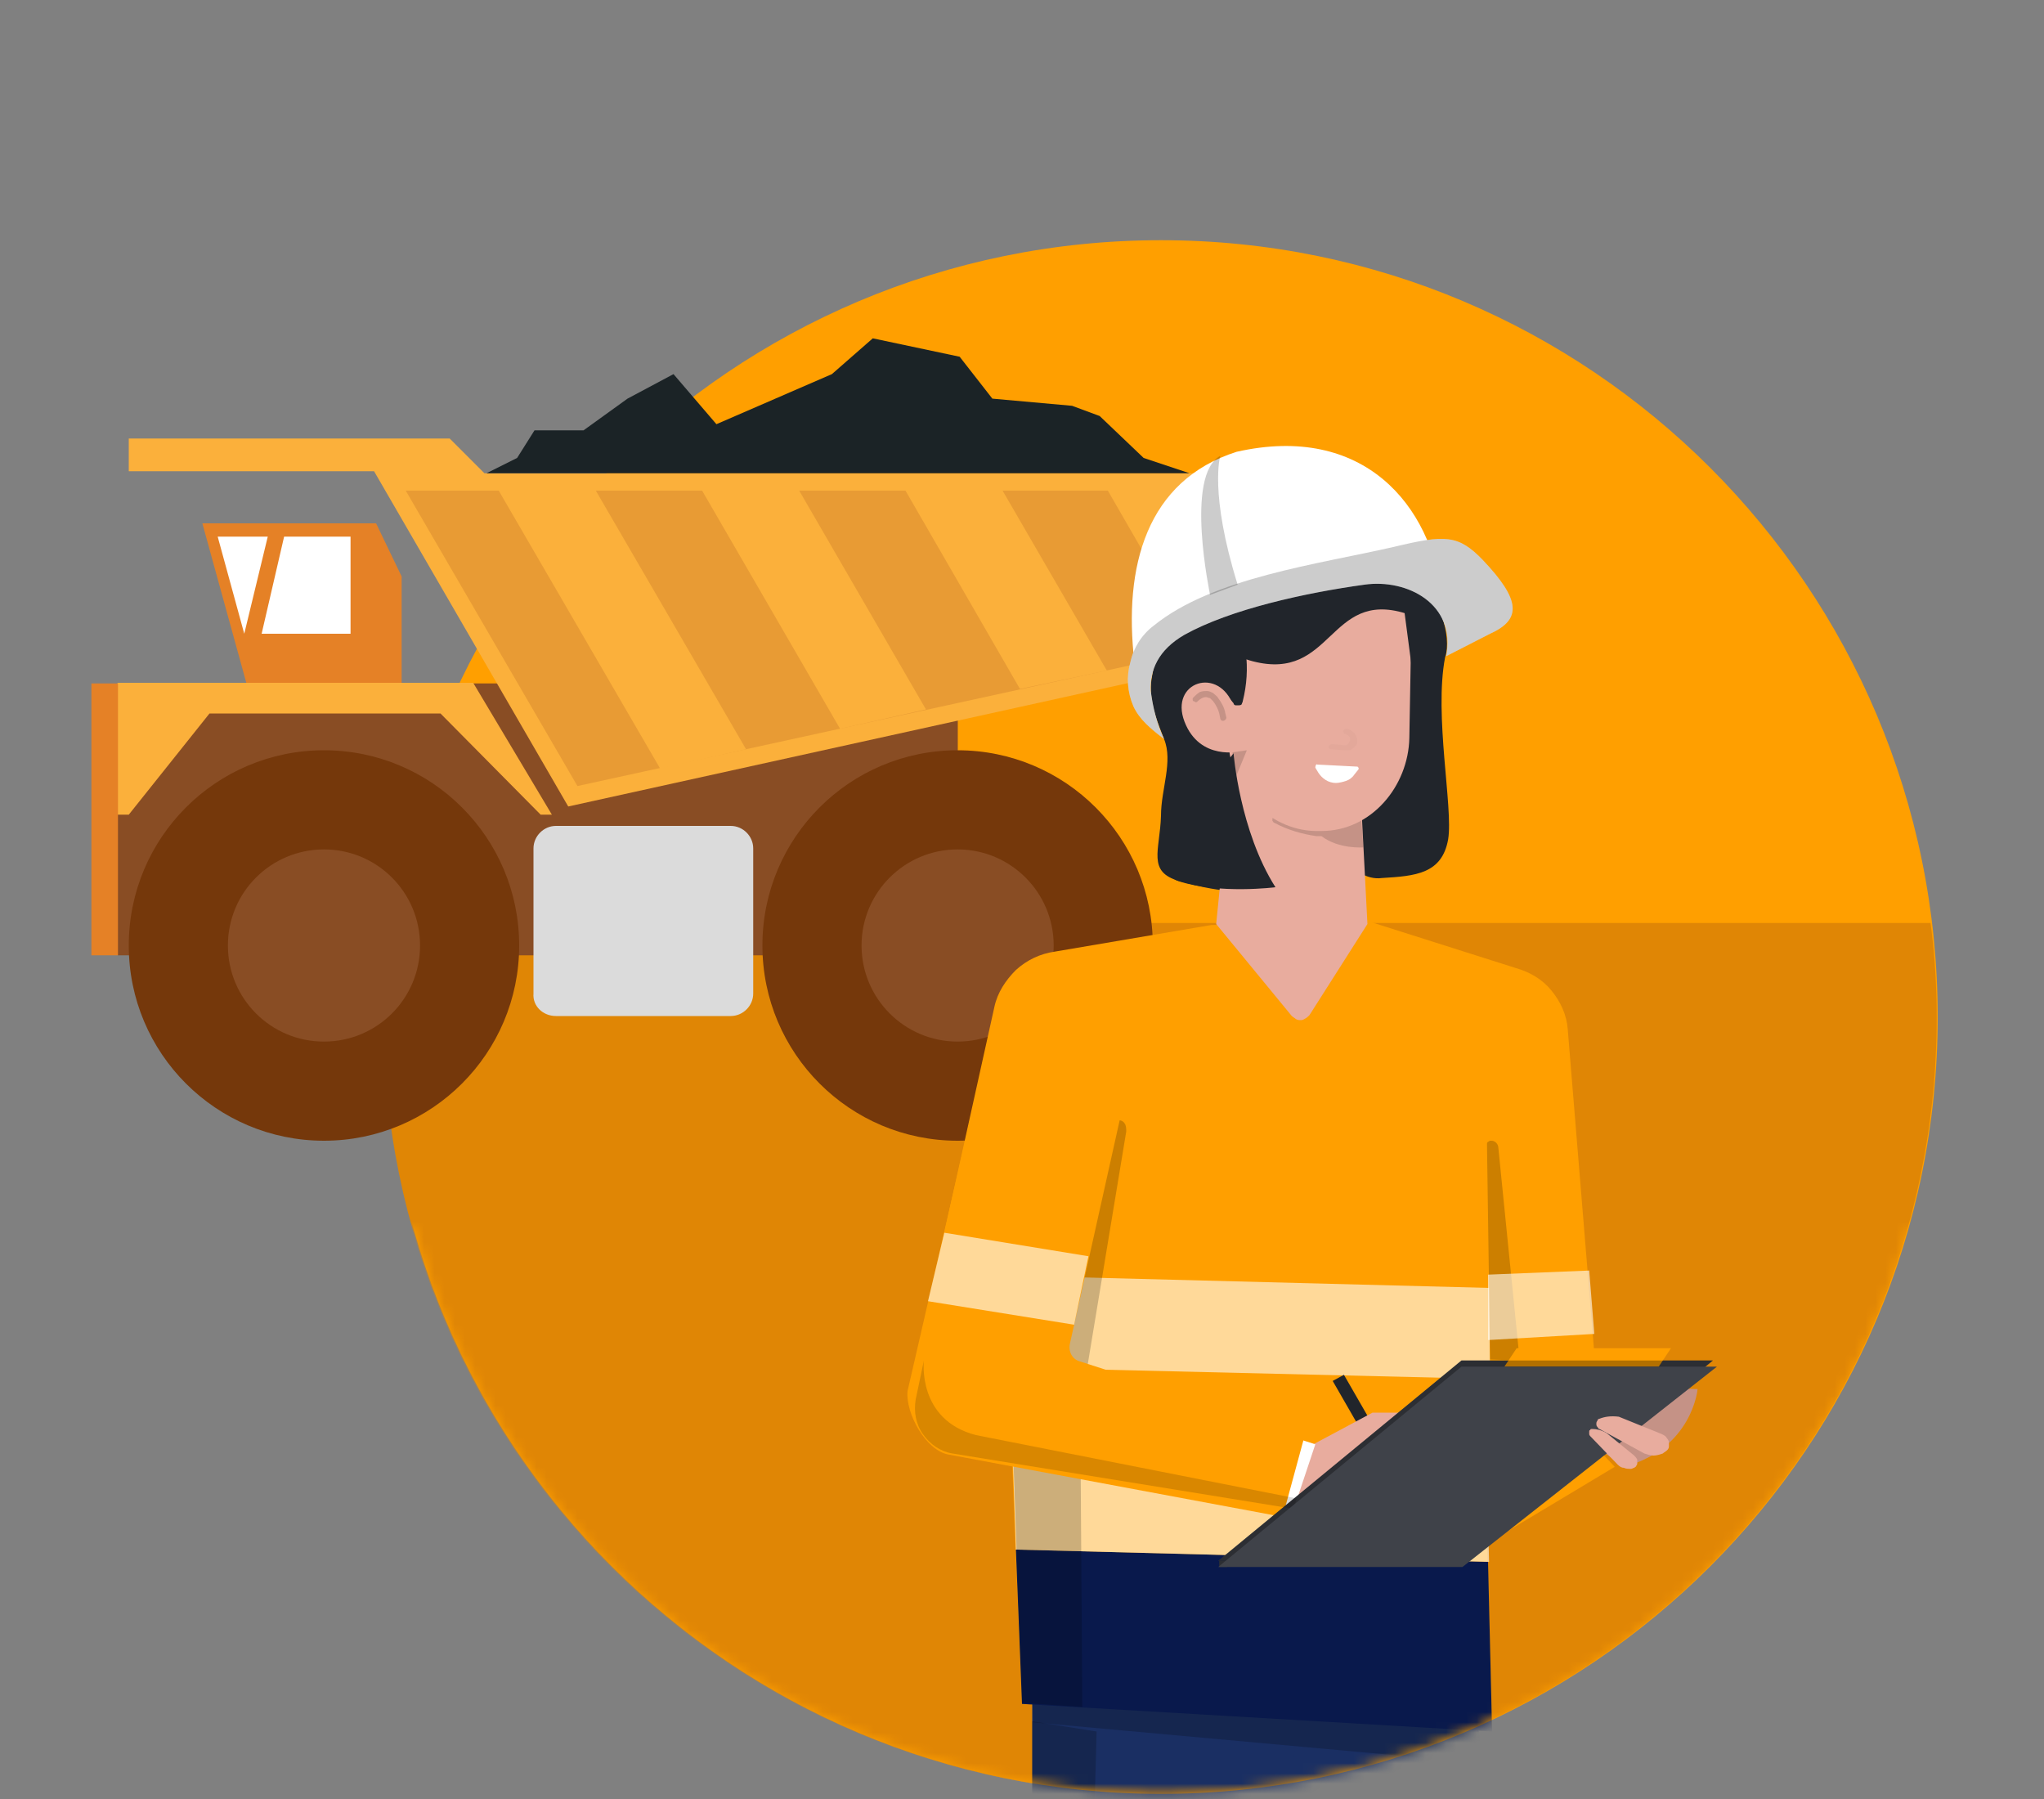
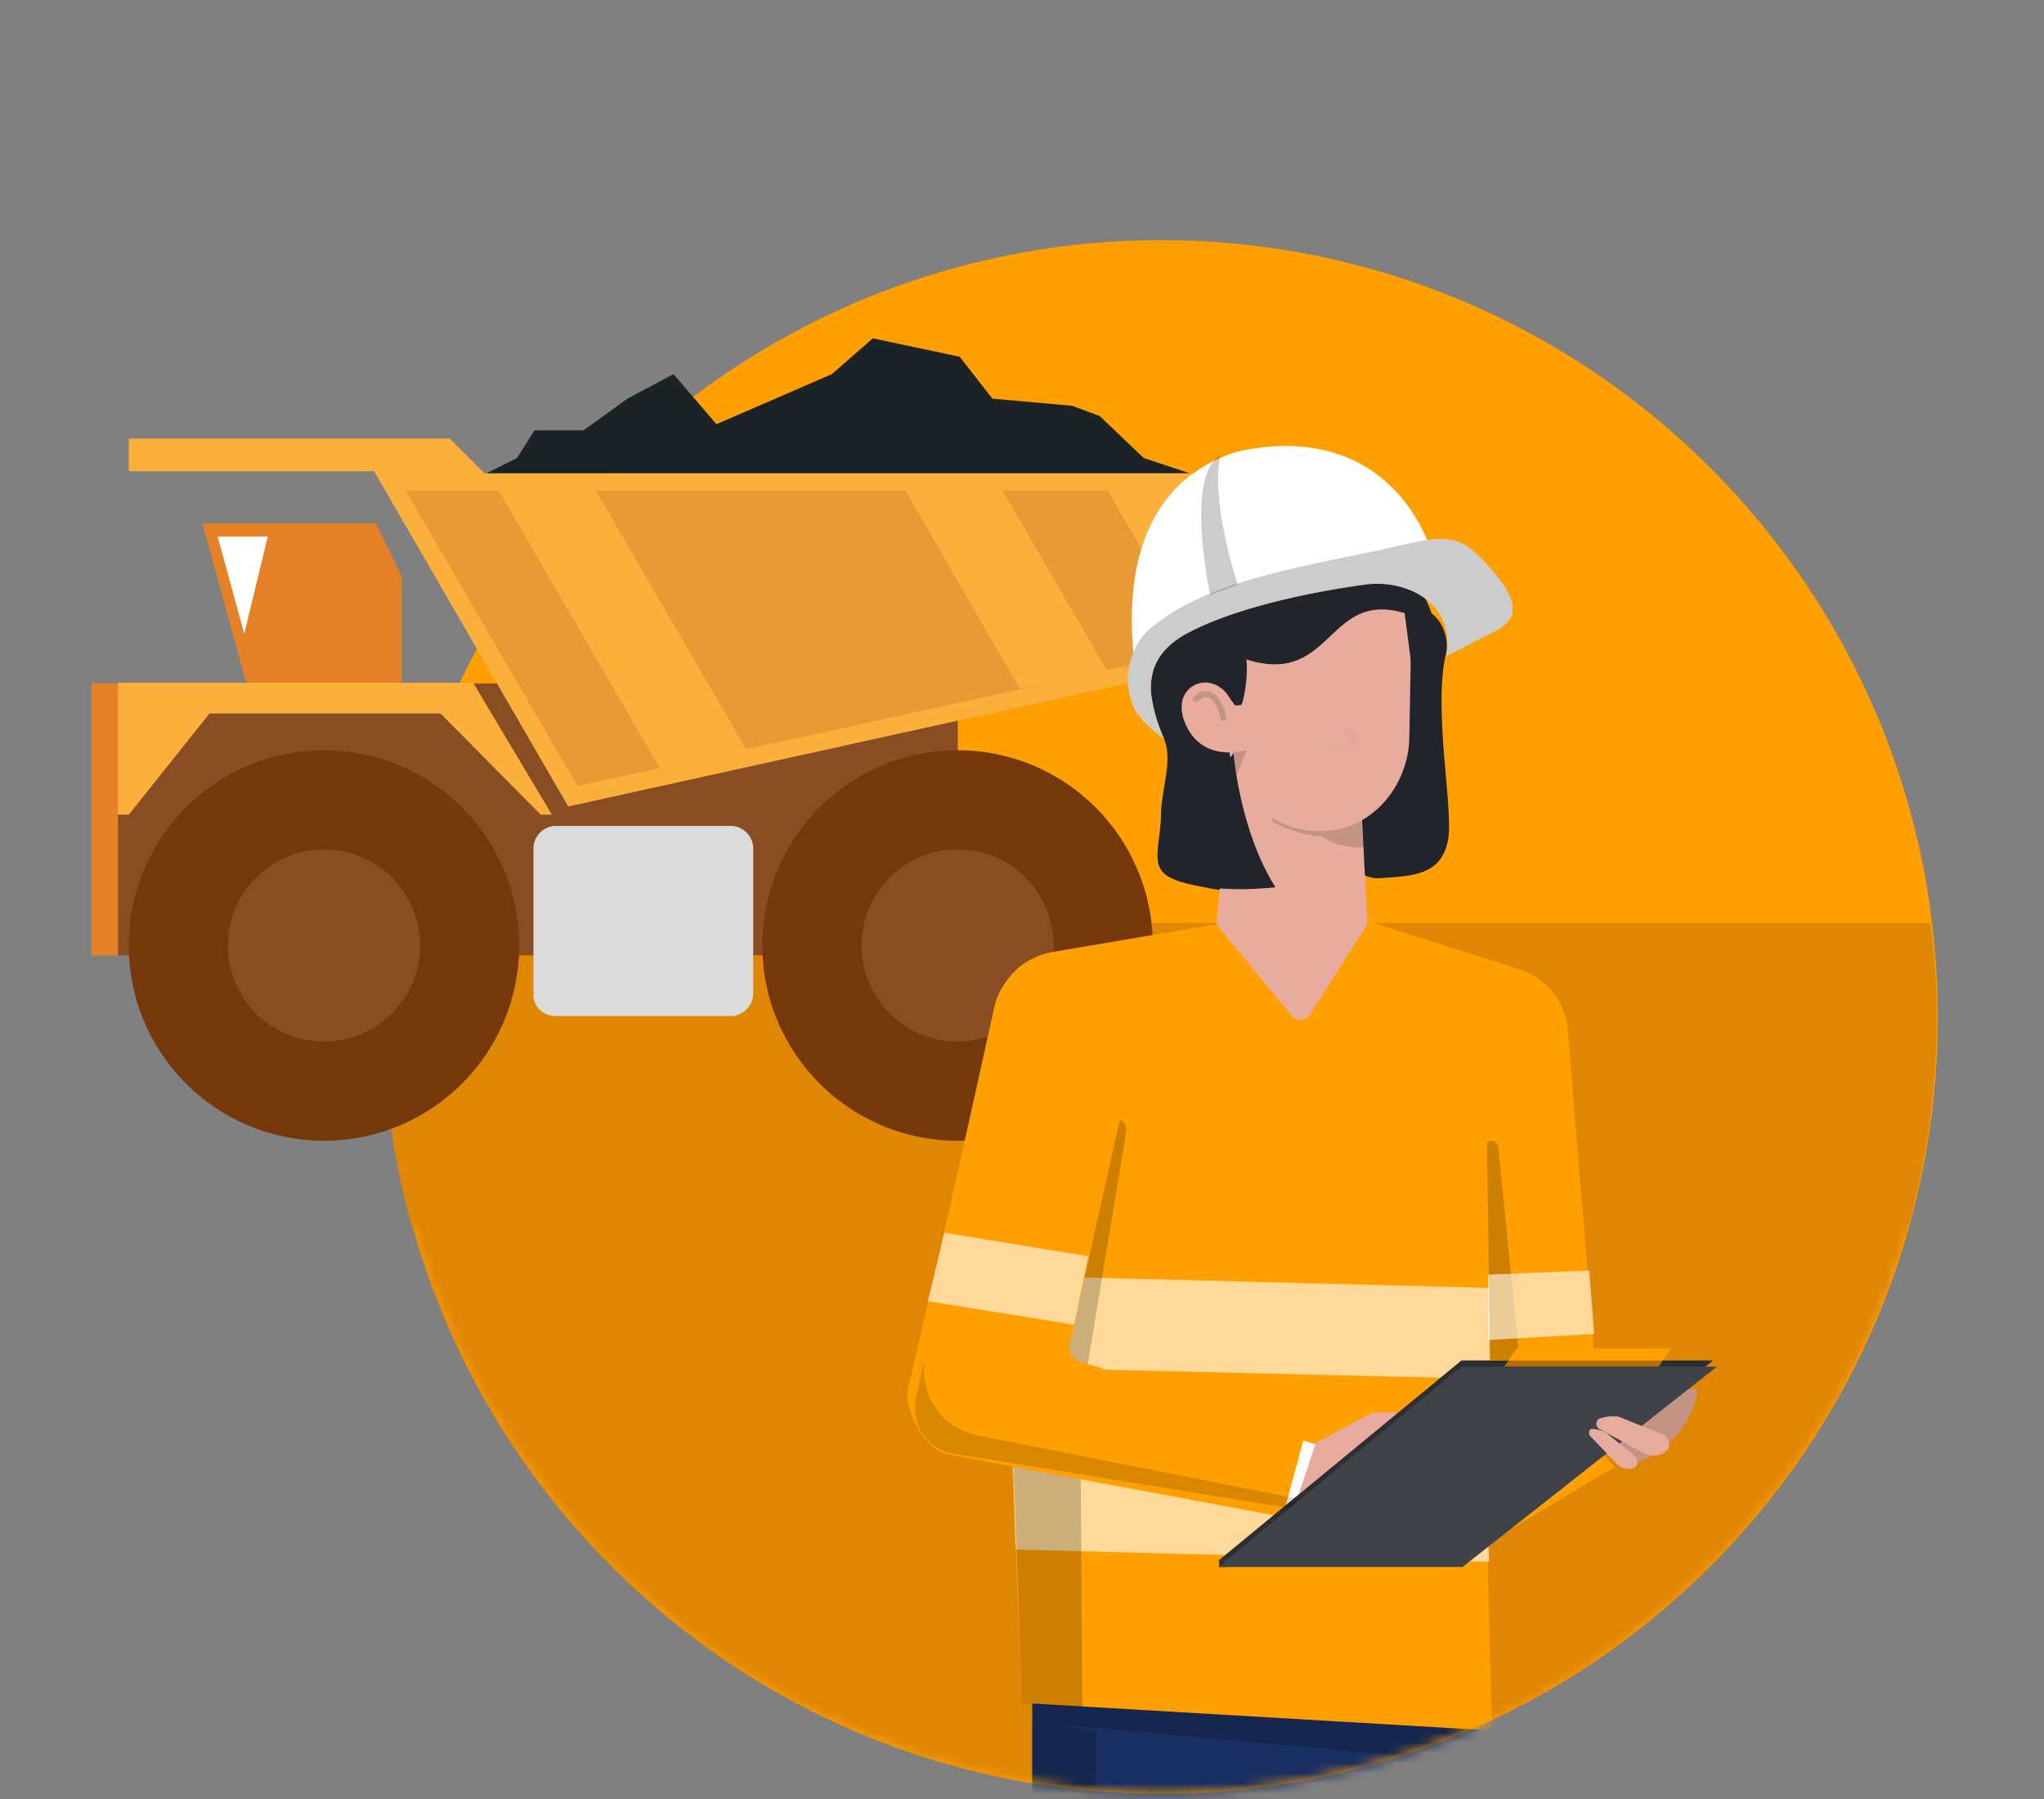
<svg xmlns="http://www.w3.org/2000/svg" width="200" height="176" viewBox="0 0 200 176" fill="none">
  <rect x="0" y="0" width="200" height="176" fill="#808080" stroke="none" />
  <path d="M113.6 175.5C155.574 175.5 189.6 141.474 189.6 99.5C189.6 57.526 155.574 23.5 113.6 23.5C71.626 23.5 37.6 57.526 37.6 99.5C37.6 141.474 71.626 175.5 113.6 175.5Z" fill="#FF9F00" />
  <mask id="mask0_23_3021" style="mask-type:alpha" maskUnits="userSpaceOnUse" x="0" y="14" width="199" height="162">
    <path fill-rule="evenodd" clip-rule="evenodd" d="M199 14H0V120H40.397C49.344 152.016 78.729 175.5 113.6 175.5C148.471 175.5 177.856 152.016 186.803 120H199V14Z" fill="#C4C4C4" />
  </mask>
  <g mask="url(#mask0_23_3021)">
    <path d="M38.1 90.3C37.7 93.3 37.5 96.4 37.5 99.5C37.5 141.5 71.5 175.5 113.5 175.5C155.5 175.5 189.5 141.5 189.5 99.5C189.5 96.4 189.3 93.3 188.9 90.3H38.1Z" fill="#E08605" />
    <path d="M11.517 93.461L93.717 93.461V66.861L11.517 66.861V93.461Z" fill="#894D24" />
    <path d="M54.4 99.4H71.5C72.7 99.4 73.7 98.4 73.7 97.2V83C73.7 81.8 72.7 80.8 71.5 80.8H54.4C53.2 80.8 52.2 81.8 52.2 83V97.2C52.1 98.4 53.1 99.4 54.4 99.4Z" fill="#DBDBDB" />
    <path d="M31.7 111.6C42.248 111.6 50.8 103.049 50.8 92.5C50.8 81.951 42.248 73.4 31.7 73.4C21.151 73.4 12.6 81.951 12.6 92.5C12.6 103.049 21.151 111.6 31.7 111.6Z" fill="#75380B" />
    <path d="M22.3 92.5C22.3 97.7 26.5 101.9 31.7 101.9C36.9 101.9 41.1 97.7 41.1 92.5C41.1 87.3 36.9 83.1 31.7 83.1C26.5 83.1 22.3 87.3 22.3 92.5Z" fill="#894D24" />
    <path d="M93.7 111.6C104.249 111.6 112.8 103.049 112.8 92.5C112.8 81.951 104.249 73.4 93.7 73.4C83.151 73.4 74.6 81.951 74.6 92.5C74.6 103.049 83.151 111.6 93.7 111.6Z" fill="#75380B" />
    <path d="M93.7 101.9C98.891 101.9 103.1 97.691 103.1 92.5C103.1 87.308 98.891 83.1 93.7 83.1C88.508 83.1 84.3 87.308 84.3 92.5C84.3 97.691 88.508 101.9 93.7 101.9Z" fill="#894D24" />
    <path d="M52.9 79.7H54L46.3 66.8H11.5V79.7C11.5 79.7 11.3 79.7 12.6 79.7L20.5 69.8H43.1L52.9 79.7Z" fill="#FBB03B" />
    <path d="M55.6 78.9L36.6 46.1H12.6V42.9H44L47.4 46.3H125.9L134.1 61.6L55.6 78.9Z" fill="#FBB03B" />
    <path d="M131.6 60.5L124.8 48H39.7L56.5 76.9L131.6 60.5Z" fill="#E89B34" />
    <path d="M8.943 93.461H11.543L11.543 66.861H8.943L8.943 93.461Z" fill="#E58126" />
    <path d="M39.3 66.8V56.4L36.8 51.2H19.8L24.1 66.8H39.3Z" fill="#E58126" />
-     <path d="M25.6 62H34.3V52.5H27.8L25.6 62Z" fill="white" />
    <path d="M26.2 52.5L23.9 62L21.3 52.5H26.2Z" fill="white" />
    <path d="M58.3 48L73 73.3L64.6 75.2L48.8 48H58.3Z" fill="#FBB03B" />
-     <path d="M78.2 48L90.6 69.4L82.2 71.3L68.7 48H78.2Z" fill="#FBB03B" />
    <path d="M98.1 48L108.3 65.6L99.8 67.4L88.6 48H98.1Z" fill="#FBB03B" />
    <path d="M118 48L125.9 61.7L117.4 63.6L108.4 48H118Z" fill="#FBB03B" />
    <path d="M47.6 46.3L50.6 44.8L52.3 42.1H57.1L61.4 39L65.9 36.6L70.1 41.5L81.4 36.6L85.4 33.1L93.9 34.9L97.1 39L104.9 39.7L107.6 40.7L111.9 44.8L116.4 46.3H47.6Z" fill="#1B2326" />
    <path d="M123.2 166.5L121.7 188L132.8 229.4L127.8 294.6H142L151.6 229.4L144.5 167.8L123.2 166.5Z" fill="#1A2F63" />
    <path d="M127.1 166.6L114.8 294.6H101V165.3L127.1 166.6Z" fill="#1A2F63" />
    <path opacity="0.2" d="M144.7 169.3L101 166.1L101.1 168.5L145.1 172.5L144.7 169.3Z" fill="black" />
    <path d="M103.2 93.1C101.8 93.3 100.5 93.9 99.4 94.9C98.4 95.9 97.6 97.1 97.3 98.5L91.8 123.3L98.3 124.4L99.4 152.3L100 166.6L146 169.3L145.6 154.1L145.1 133.7L156 132.4L153.4 100.7C153.3 99.3 152.7 98 151.8 96.9C150.9 95.8 149.7 95.1 148.3 94.7L133.8 90.1L118.5 90.5L103.2 93.1Z" fill="#FF9F00" />
-     <path d="M99.4 151.6L100 166.7L146 169.4L145.6 152.8" fill="#09194C" />
    <path opacity="0.6" d="M99.1 142.7L99.4 151.6L145.7 152.8L145.5 144L99.1 142.7Z" fill="white" />
    <path opacity="0.6" d="M99.2 124.8L99.6 133.8L145.8 134.9L145.7 126L99.2 124.8Z" fill="white" />
-     <path d="M131.3 57.9C131.4 58 135.5 59.7 135.5 59.7C135.5 59.7 136 59.1 139 57.9C140.7 57.9 142.1 62.3 141.4 64.3C140.3 70 142.2 79 141.7 82.1C141.1 85.5 138.5 85.7 135.2 85.9C134.5 86 133.7 85.8 133.1 85.4C127.7 81 131.3 57.8 131.3 57.9Z" fill="#21252B" />
+     <path d="M131.3 57.9C131.4 58 135.5 59.7 135.5 59.7C140.7 57.9 142.1 62.3 141.4 64.3C140.3 70 142.2 79 141.7 82.1C141.1 85.5 138.5 85.7 135.2 85.9C134.5 86 133.7 85.8 133.1 85.4C127.7 81 131.3 57.8 131.3 57.9Z" fill="#21252B" />
    <path d="M123.9 86.3C122.3 87.8 118.6 87.1 115.4 86.2C112.2 85.3 113.5 83.2 113.6 79.8C113.6 77.2 114.8 74.5 113.9 72.3C113.3 70.7 112.3 68.6 112.7 66.3C113.3 62.2 116.1 56.9 118.8 54.3C119.5 53.6 122 51.9 123.4 52.3L123.1 80.9C123.1 81 124.6 85.5 123.9 86.3Z" fill="#21252B" />
    <path d="M126.4 99.4C126.5 99.5 126.7 99.6 126.8 99.7C127 99.8 127.1 99.8 127.3 99.8C127.5 99.8 127.6 99.7 127.8 99.6C127.9 99.5 128.1 99.4 128.2 99.2L133.8 90.4L133.2 78.8L120.7 73.4L119 90.4L126.4 99.4Z" fill="#E8AC9E" />
    <path opacity="0.15" d="M129.3 81.8C129.1 81.8 128.9 81.8 128.8 81.8C127.4 81.6 126 81.2 124.7 80.5C124.6 80.5 124.6 80.4 124.5 80.3C124.5 80.2 124.5 80.1 124.5 80.1C124.5 80 124.6 80 124.7 79.9C124.8 79.9 124.9 79.9 124.9 79.9C126 80.5 127.2 80.9 128.5 81.1L133.2 80.1L133.4 82.9C133.4 82.9 131 83.1 129.3 81.8Z" fill="black" />
-     <path d="M136.9 146.4L138 145.8L131.5 134.5L130.4 135.1L136.9 146.4Z" fill="#21252B" />
    <path d="M137.9 72.2L138.1 60.9C138.1 60.4 138 59.9 137.9 59.5C137.7 59 137.5 58.6 137.1 58.3C136.8 57.9 136.4 57.7 135.9 57.5C135.5 57.3 135 57.2 134.5 57.2L123.3 57.1C122.5 57.1 121.8 57.4 121.3 57.9C120.8 58.4 120.4 59.2 120.4 59.9L120.2 72.1C120.1 76.9 124 81.2 128.7 81.3H129.3C134.2 81.3 137.8 76.9 137.9 72.2Z" fill="#E8AC9E" />
-     <path d="M128.9 74.8L132.8 75C132.9 75 133 75.2 132.9 75.3L132.5 75.8C132.3 76.1 132 76.3 131.7 76.4C131.4 76.5 131 76.6 130.7 76.6C130.4 76.6 130 76.5 129.7 76.3C129.4 76.1 129.2 75.9 129 75.6L128.7 75.1C128.7 74.9 128.8 74.7 128.9 74.8Z" fill="white" />
    <g opacity="0.15">
      <path opacity="0.15" d="M131.6 73.4C131.7 73.4 131.9 73.4 132 73.4C132.1 73.4 132.3 73.3 132.4 73.2C132.5 73.1 132.6 73 132.7 72.9C132.8 72.8 132.8 72.6 132.8 72.5C132.8 72.2 132.7 71.9 132.5 71.7C132.3 71.5 132 71.3 131.7 71.3C131.6 71.3 131.5 71.4 131.4 71.5C131.4 71.6 131.5 71.8 131.6 71.8C131.7 71.8 131.7 71.8 131.8 71.9C131.9 71.9 131.9 72 132 72C132 72.1 132.1 72.1 132.1 72.2C132.1 72.3 132.1 72.3 132.1 72.4C132.1 72.5 132.1 72.5 132 72.6C132 72.7 131.9 72.7 131.9 72.8C131.8 72.8 131.8 72.9 131.7 72.9C131.6 72.9 131.6 72.9 131.5 72.9L130.3 72.8C130.2 72.8 130.1 72.9 130 73C129.9 73.1 130.1 73.3 130.2 73.3L131.6 73.4Z" fill="black" />
    </g>
    <path d="M125.5 148.5L138.7 138.2H134.3L128.5 141.3L125.5 148.5Z" fill="#E8AC9E" />
    <path d="M139.8 63.6L138.4 67.3L137.4 59.7C137.3 59.2 136.9 58.4 136.4 58.5C134.3 59 124.9 61.7 121.7 62.4L121.9 63.8C122.1 65.4 122 67 121.6 68.6C121.6 68.7 121.5 68.8 121.5 68.9C121.4 69 121.3 69 121.2 69C121.1 69 121 69 120.9 69C120.8 69 120.7 68.9 120.7 68.8C120.3 68.3 119.6 67.5 119.5 67.5C118.9 67.9 117.7 71.2 117.4 70.4C116.6 68.7 113.8 66.6 112.9 64.1C112.9 64.1 114.9 57.9 118.6 54.4C124.7 48.5 138.2 49.7 140.8 62.6H140.3L139.8 63.6Z" fill="#21252B" />
    <path d="M121.9 73.5L120.7 69.1C119.3 65.1 114.4 66.7 115.9 70.6C117.4 74.5 121.4 73.5 121.4 73.5H121.9Z" fill="#E8AC9E" />
    <path opacity="0.15" d="M116.8 68.2C116.7 68.3 116.7 68.3 116.7 68.4C116.7 68.5 116.7 68.6 116.8 68.6C116.9 68.6 116.9 68.7 117 68.7C117.1 68.7 117.1 68.7 117.2 68.6C117.4 68.4 117.7 68.2 118 68.2C118.1 68.2 118.3 68.3 118.4 68.3C118.5 68.4 118.6 68.5 118.7 68.6C119 69 119.2 69.4 119.3 69.8L119.4 70.3C119.5 70.7 120 70.5 120 70.2L119.9 69.8C119.8 69.2 119.5 68.7 119.2 68.3C119.1 68.1 118.9 68 118.7 67.8C118.5 67.7 118.3 67.6 118.1 67.6C117.9 67.6 117.7 67.6 117.4 67.7C117.1 67.9 116.9 68.1 116.8 68.2Z" fill="black" />
    <path d="M156.2 141.6L147.5 149.8L158 143.5L156.2 141.6Z" fill="#FF9F00" />
    <path opacity="0.15" d="M120.6 76.8L122 73.4L120.6 73.6V76.8Z" fill="black" />
    <path d="M138 57.2L129.3 55.5L122.7 55.9C122.7 55.9 115.3 62.8 122.6 64.7C130.4 66.7 130 57.7 137.5 60L138 57.2Z" fill="#21252B" />
    <path d="M115.3 86.2C119.3 87.5 124.8 86.8 124.8 86.8C121.3 81.3 120.7 73.7 120.7 73.7C120.7 73.7 111.6 85 115.3 86.2Z" fill="#21252B" />
    <path opacity="0.2" d="M100 166.6L105.9 167L105.7 137.9L110.2 110.7C110.2 110.5 110.2 110.2 110.1 110C110 109.8 109.8 109.6 109.5 109.6L108.3 109.2L98.9 135.5L100 166.6Z" fill="black" />
    <path d="M104.9 122.2L102.6 132.9L128.7 141.3L126.6 147.6L93.3 142.2C92.1 142 91.1 141.3 90.4 140.3C89.7 139.3 89.5 138.1 89.7 136.9L93.2 119.2L104.9 122.2Z" fill="white" />
    <path d="M95.5 107L88.8 136.1C88.6 138.3 90.6 141.9 92.8 142.3L125.5 148.4L127.7 140.3L105.7 133.2C104.9 133 104.5 132.2 104.7 131.4L109.6 109.4L95.5 107Z" fill="#FF9F00" />
    <path d="M143 133.1H167.6L143.8 152.7H119.2L143 133.1Z" fill="#3F4249" />
    <path d="M119.3 153.3H120.1V152.7H119.3V153.3Z" fill="#3F4249" />
    <path opacity="0.3" d="M119.3 153.3H120.1V152.7H119.3V153.3Z" fill="black" />
    <path opacity="0.2" d="M148.7 133.1L146.6 112.2C146.6 112.1 146.5 111.9 146.4 111.8C146.3 111.7 146.1 111.6 146 111.6C145.9 111.6 145.8 111.6 145.8 111.6C145.7 111.6 145.7 111.7 145.6 111.7C145.5 111.8 145.5 111.8 145.5 111.9C145.5 112 145.5 112.1 145.5 112.1L145.8 133L148.7 133.1Z" fill="black" />
    <path d="M162 135.8L156.3 141.6L158.9 143.5C165.6 141.7 166.1 135.9 166.1 135.9L162 135.8Z" fill="#E8AC9E" />
    <path opacity="0.15" d="M126.9 146.6L95.5 140.4C89.7 138.9 90.4 133.1 90.4 133.1L89.6 136.9C89.4 138.1 89.6 139.3 90.3 140.3C91 141.3 92 142 93.2 142.2L126.5 147.6L126.9 146.6Z" fill="black" />
    <path opacity="0.2" d="M101 168.4V294.6H103.9L107.3 169.4L101 168.4Z" fill="black" />
    <path opacity="0.15" d="M162 135.8L156.3 141.6L158.9 143.5C165.6 141.7 166.1 135.9 166.1 135.9L162 135.8Z" fill="black" />
    <path d="M147.2 133.7L148.4 131.9H163.5L162.3 133.7H147.2Z" fill="#FF9F00" />
    <path opacity="0.3" d="M143 133.1H167.6L143.8 152.7H119.2L143 133.1Z" fill="black" />
    <path d="M143 133.7H168L143.1 153.3H119.2L143 133.7Z" fill="#3F4249" />
    <path d="M156.5 138.8C156.4 138.8 156.3 138.9 156.3 139C156.2 139.1 156.2 139.2 156.2 139.3C156.2 139.4 156.2 139.5 156.3 139.6C156.4 139.7 156.4 139.8 156.5 139.8L160.9 142.2C161.2 142.3 161.5 142.4 161.8 142.4C162.1 142.4 162.4 142.3 162.7 142.2C162.8 142.1 163 142 163.1 141.9C163.2 141.8 163.3 141.7 163.3 141.5C163.3 141.4 163.3 141.2 163.3 141.1C163.3 141 163.2 140.8 163.1 140.7C163 140.5 162.8 140.4 162.6 140.3L158.4 138.6C157.6 138.5 157 138.6 156.5 138.8Z" fill="#E8AC9E" />
    <path d="M155.8 139.8C155.7 139.8 155.6 139.8 155.6 139.9C155.5 139.9 155.5 140 155.5 140.1C155.5 140.2 155.5 140.3 155.5 140.3C155.5 140.4 155.6 140.5 155.6 140.5L158.3 143.3C158.5 143.5 158.7 143.6 158.9 143.6C159.1 143.7 159.3 143.7 159.6 143.7C159.7 143.7 159.8 143.6 159.9 143.6C160 143.5 160.1 143.5 160.1 143.4C160.2 143.3 160.2 143.2 160.2 143.1C160.2 143 160.2 142.9 160.2 142.8C160.1 142.6 160 142.5 159.9 142.4L157.2 140.2C156.7 139.9 156.2 139.8 155.8 139.8Z" fill="#E8AC9E" />
    <path opacity="0.6" d="M105.1 129.6L106.5 122.9L92.4 120.6L90.8 127.3L105.1 129.6Z" fill="white" />
    <path opacity="0.6" d="M155.5 124.3L145.6 124.7V131.1L156 130.5L155.5 124.3Z" fill="white" />
    <path fill-rule="evenodd" clip-rule="evenodd" d="M141.1 58.5C140.1 49.4 133.4 41.4 121 44.2C112.2 47 109.9 55.4 111 64.8C120 54.8 136.7 55.4 141.1 58.5Z" fill="white" />
    <path fill-rule="evenodd" clip-rule="evenodd" d="M141.5 64.2L145.8 62C148.9 60.6 148.8 58.7 145.1 54.8C142.7 52.3 141.4 52.3 136.4 53.5C129 55.2 118.7 56.5 112.9 61.2C111.7 62.1 110.9 63.4 110.6 64.8C110.2 66.2 110.3 67.7 110.9 69.1C111.5 70.4 112.6 71.3 113.9 72.3C113.2 70.8 112.8 69.2 112.6 67.6C112.5 65.6 113.3 63.6 115.9 62.1C120.4 59.6 127.7 58 133.5 57.2C137.7 56.6 142.5 59.1 141.5 64.2Z" fill="white" />
    <path opacity="0.2" fill-rule="evenodd" clip-rule="evenodd" d="M141.5 64.2L145.8 62C148.9 60.6 148.8 58.7 145.1 54.8C142.7 52.3 141.4 52.3 136.4 53.5C129 55.2 118.7 56.5 112.9 61.2C111.7 62.1 110.9 63.4 110.6 64.8C110.2 66.2 110.3 67.7 110.9 69.1C111.5 70.4 112.6 71.3 113.9 72.3C113.2 70.8 112.8 69.2 112.6 67.6C112.5 65.6 113.3 63.6 115.9 62.1C120.4 59.6 127.7 58 133.5 57.2C137.7 56.6 142.5 59.1 141.5 64.2Z" fill="black" />
    <path opacity="0.2" fill-rule="evenodd" clip-rule="evenodd" d="M119.4 44.6C119.4 44.6 118.3 48.2 121.1 57.2L118.4 58.2C118.4 58.1 115.9 46.5 119.4 44.6Z" fill="black" />
  </g>
</svg>